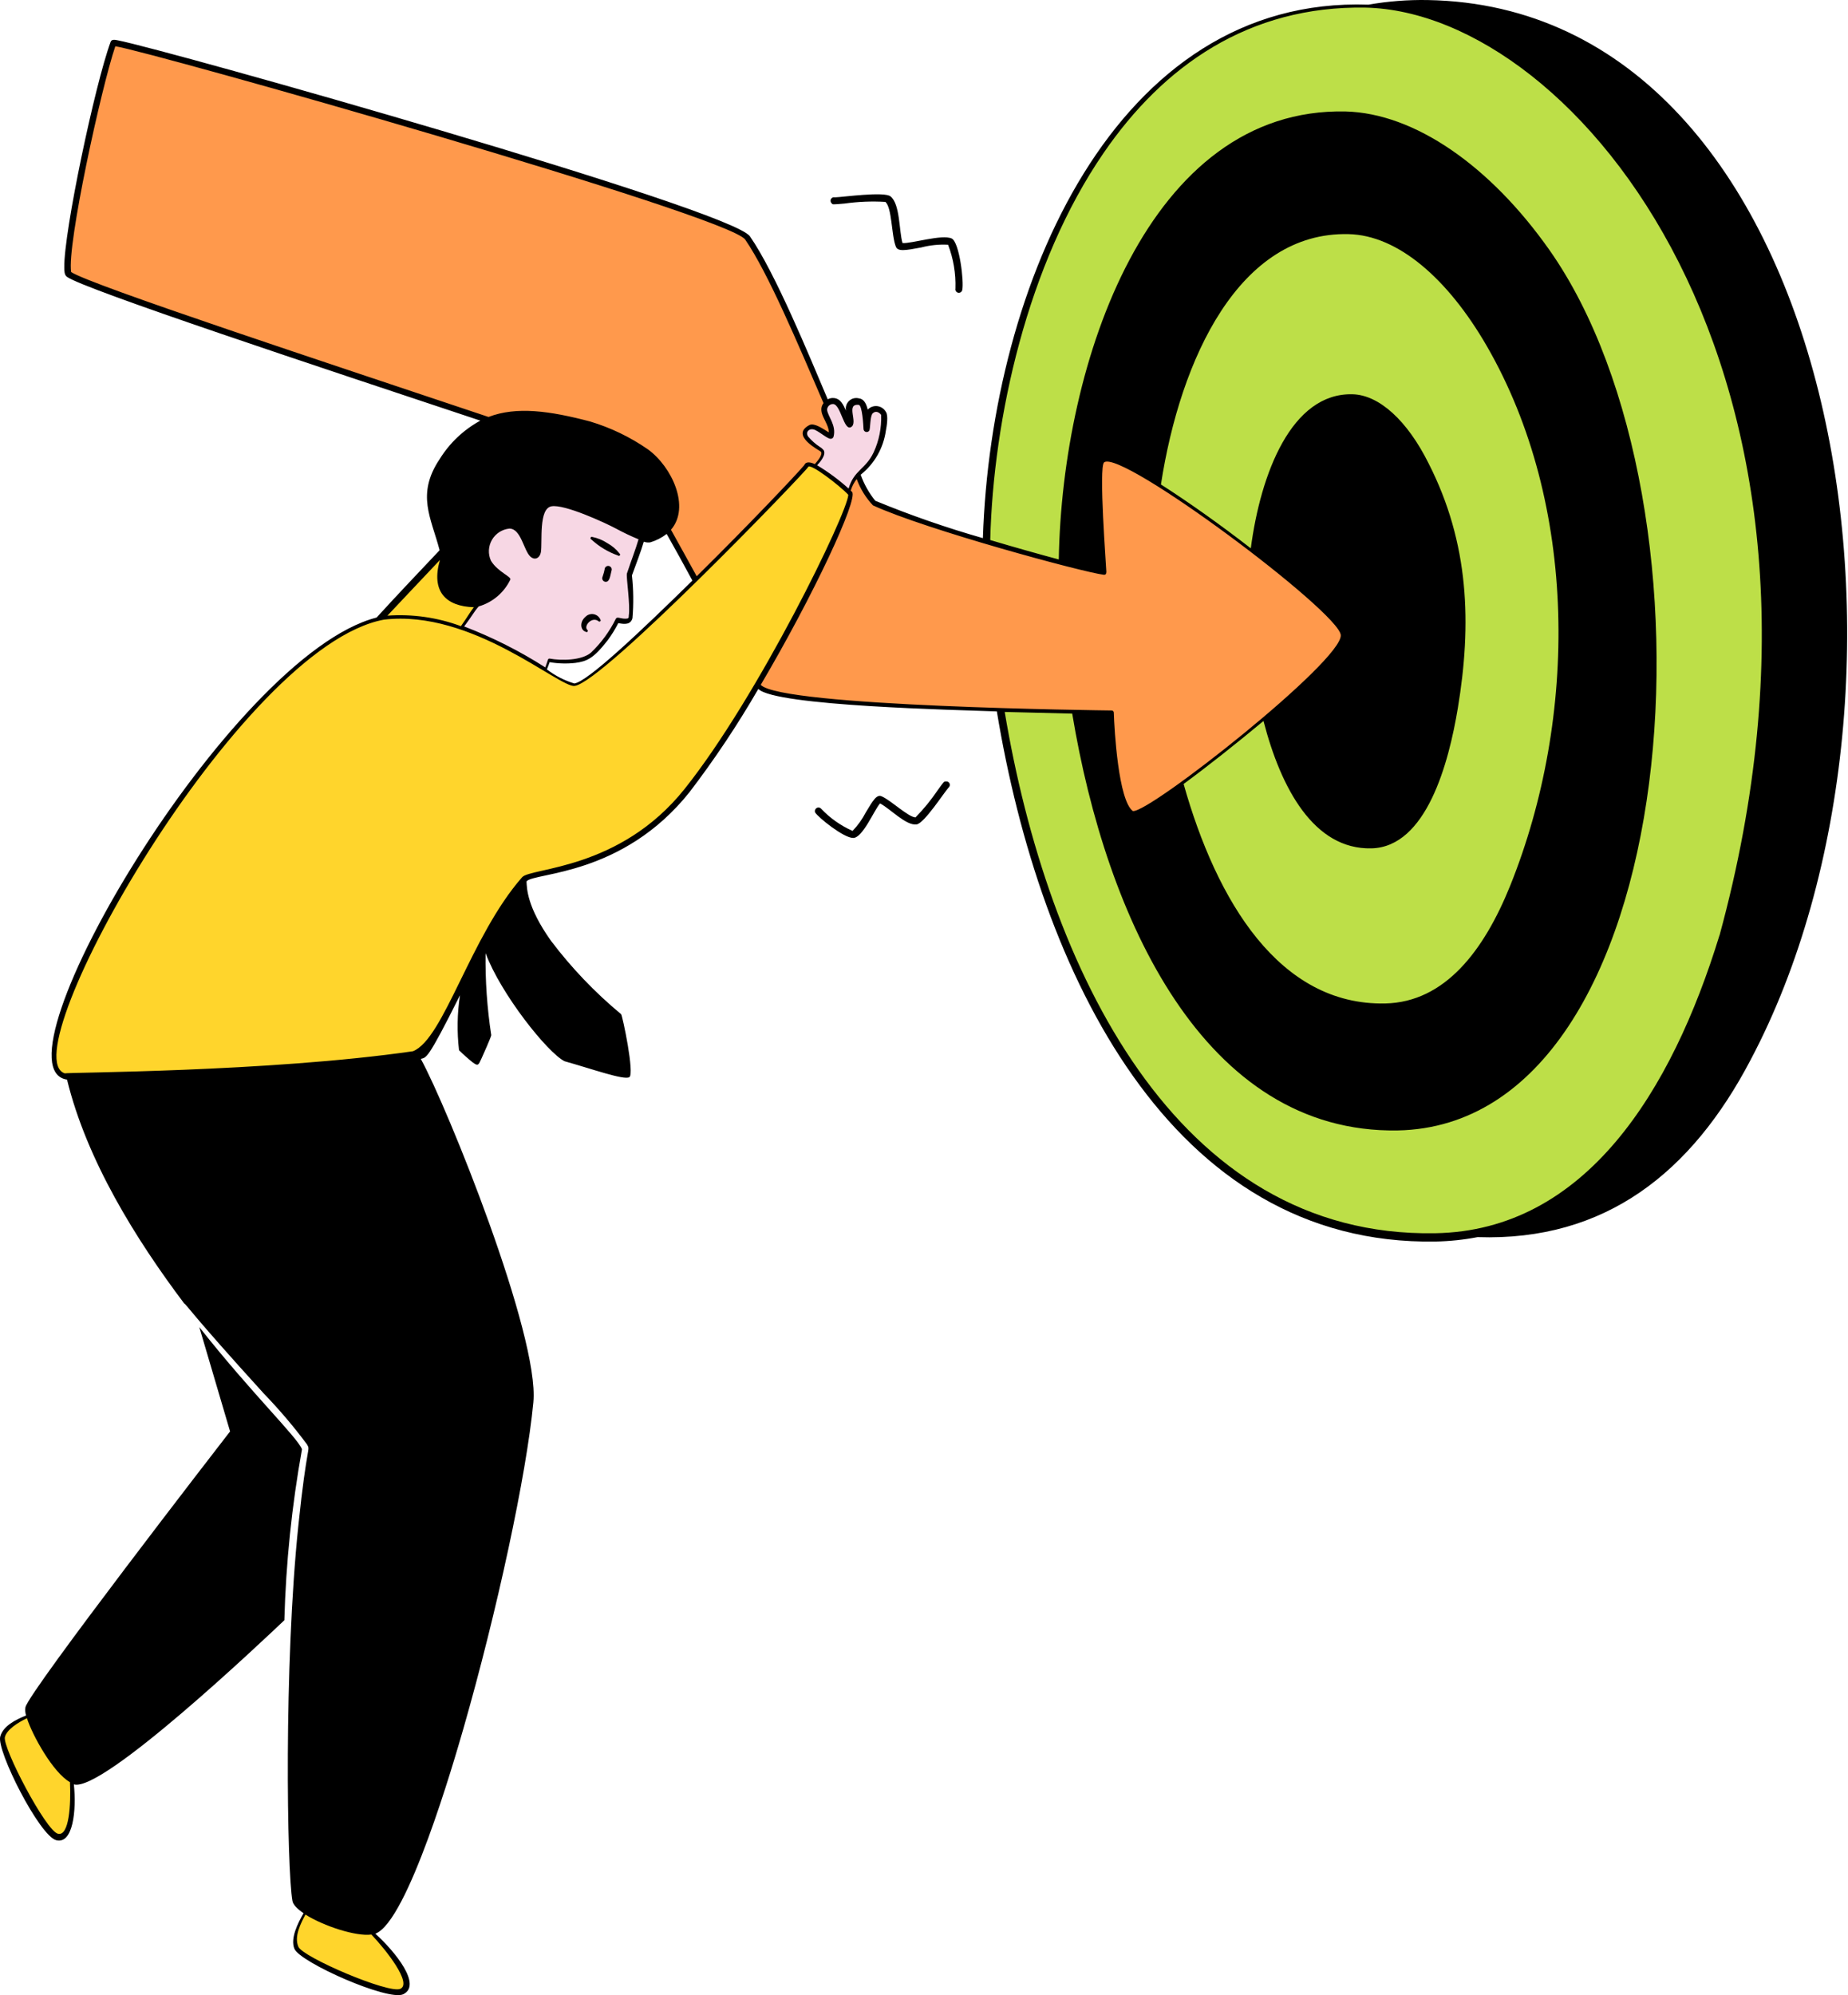
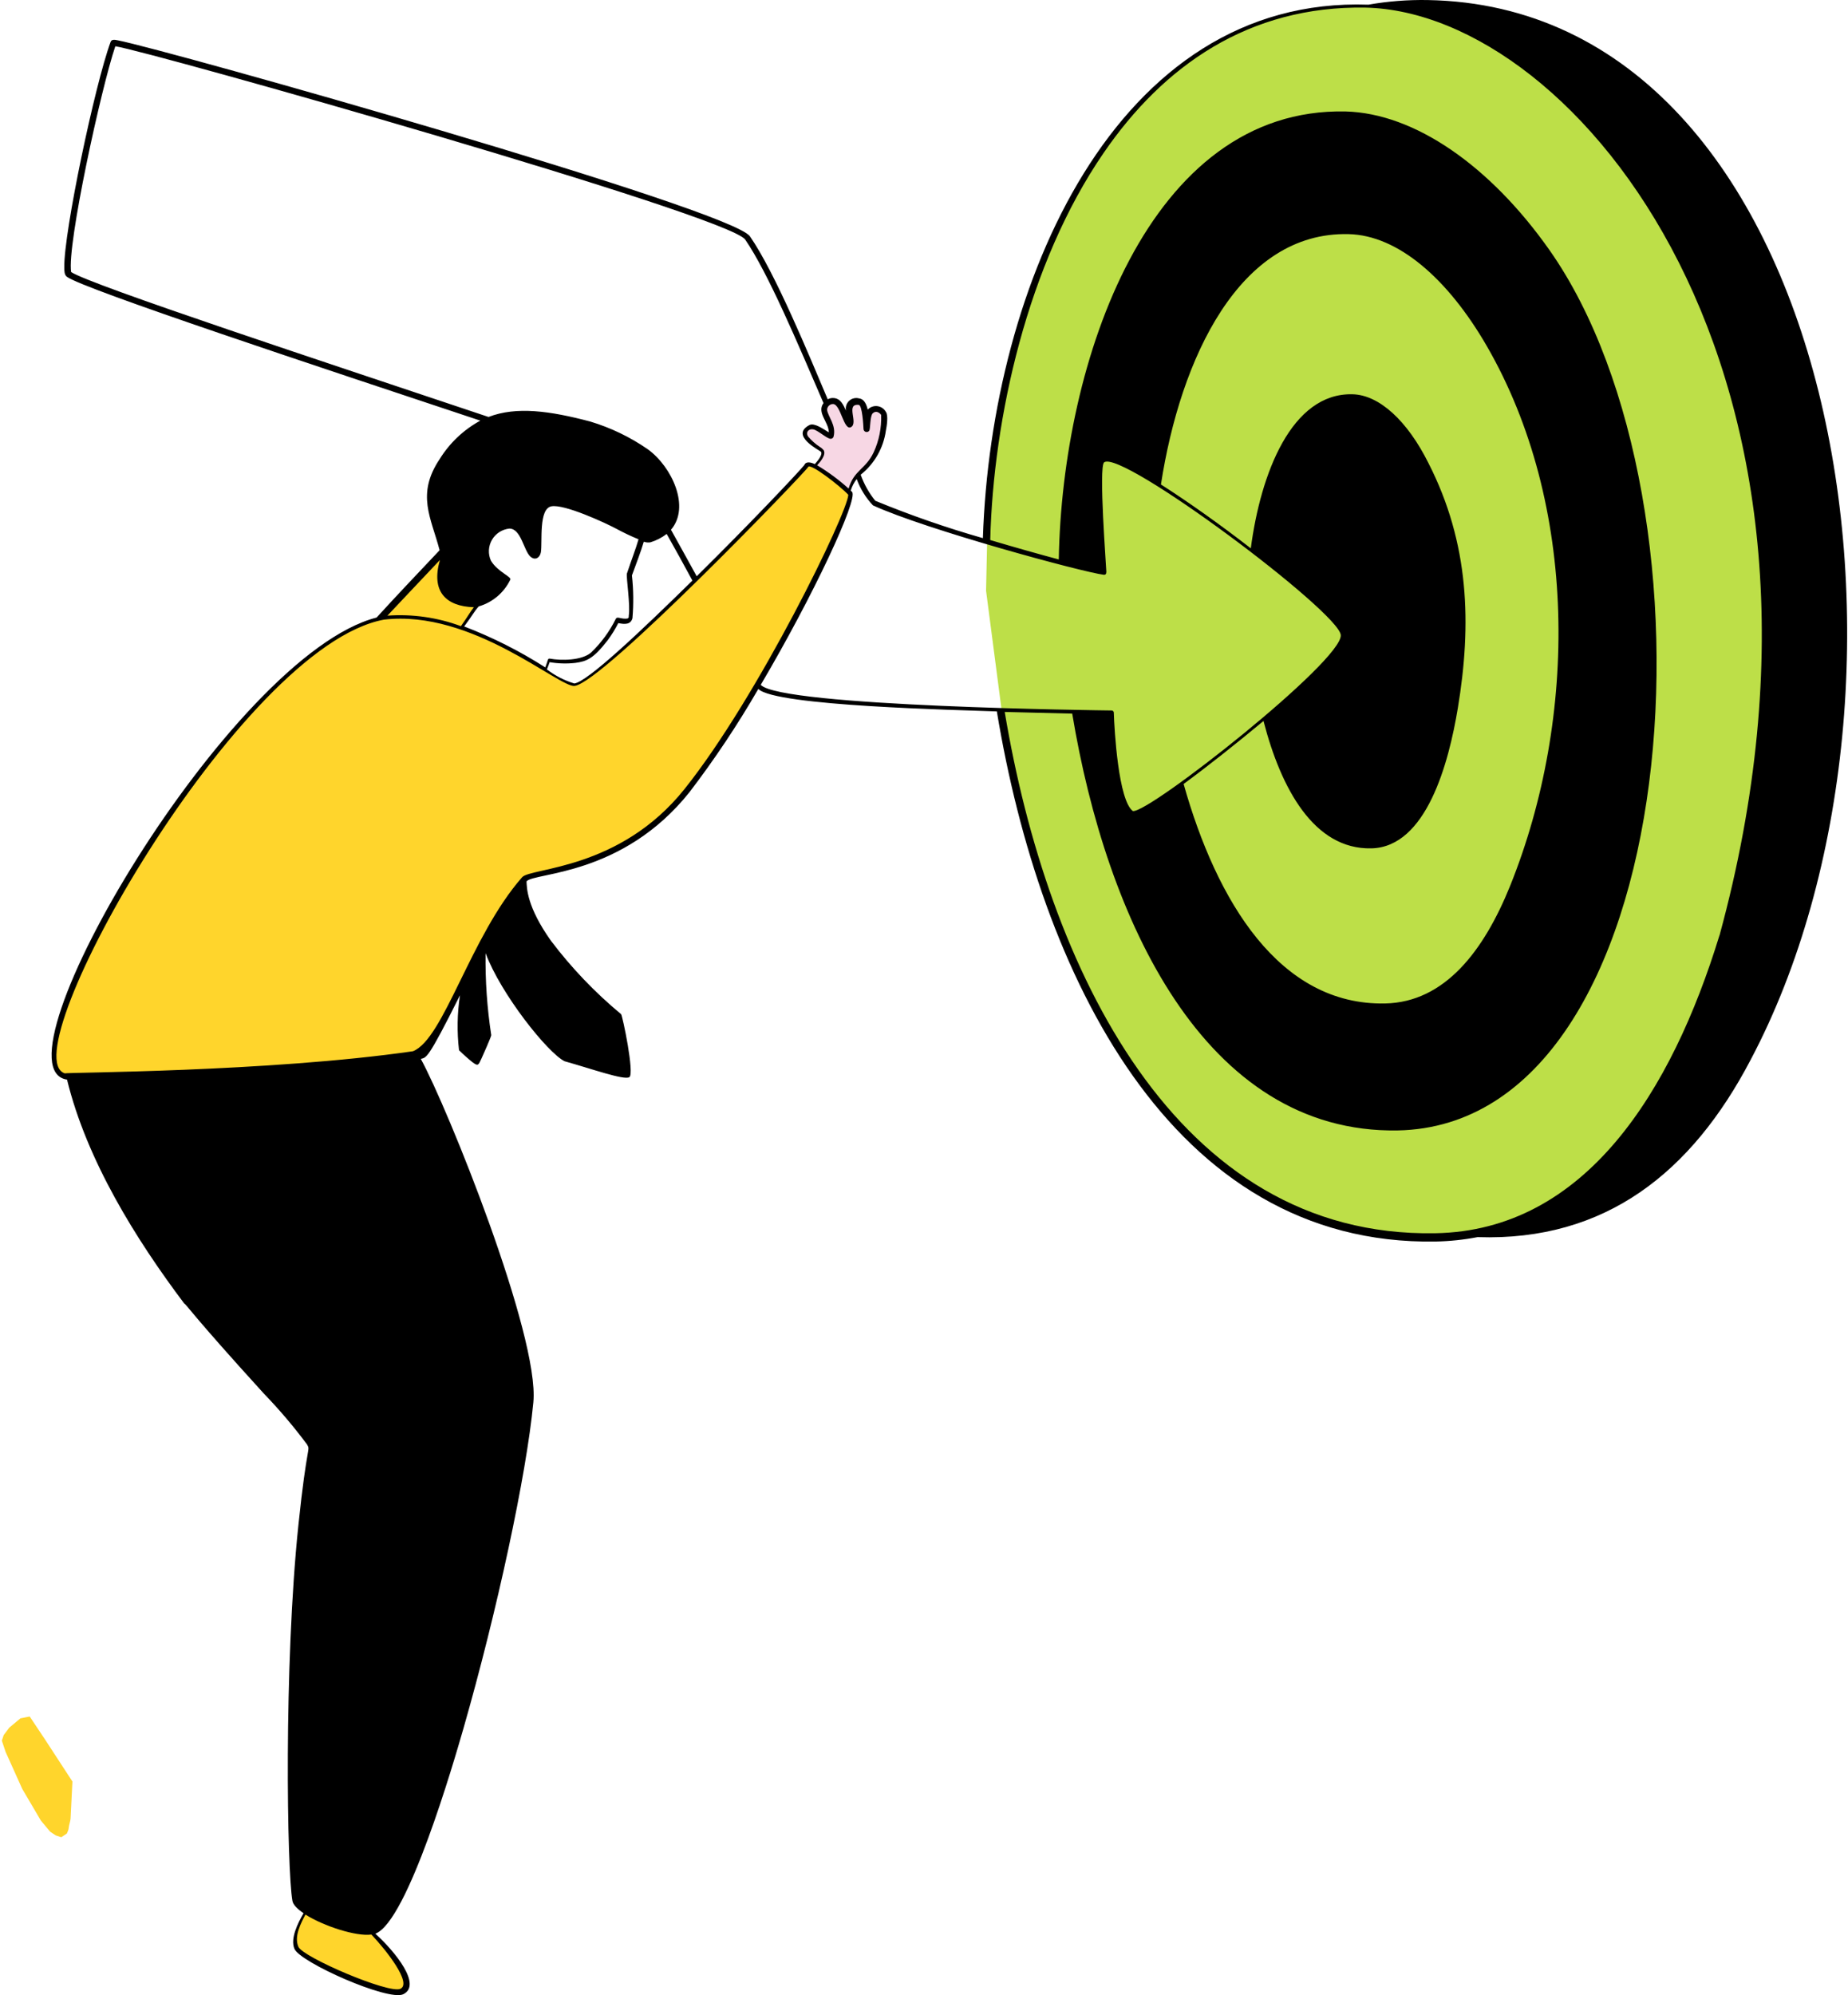
<svg xmlns="http://www.w3.org/2000/svg" width="164" height="177" viewBox="0 0 164 177" fill="none">
  <path d="M92.122 24.063L94.924 18.295L95.748 16.482L97.891 13.021L100.857 9.56L103.494 6.923L106.625 4.616L109.427 2.968L111.899 1.979L115.36 0.991L118.161 0.661L123.6 0.496L131.511 1.979C133.763 3.133 138.334 5.473 138.597 5.605C138.861 5.737 142.443 9.066 144.201 10.714L150.958 22.085L155.242 31.479L158.539 61.803L156.561 81.25L152.935 89.49L143.706 103.664L133.488 108.773L130.027 109.597L125.248 109.761L121.293 109.267L114.536 107.289L110.251 104.653L105.142 100.532L101.351 95.918L98.055 90.974L95.089 84.876L91.628 75.482L89.98 69.22L88.991 63.781L87.508 52.41L87.673 44.828L88.332 38.236L90.309 29.666L92.122 24.063Z" fill="#BDDF48" />
-   <path d="M8.409 9.887L10.057 3.789L22.582 7.085L28.185 8.733L37.744 11.37L47.797 14.501L59.169 18.127L61.476 18.951L66.255 20.929L68.727 25.378L72.847 34.608L76.308 42.353L77.132 44.166L77.791 44.661L86.691 47.792L94.107 49.934C95.261 47.297 97.568 41.991 97.568 41.859C97.568 41.694 97.733 41.2 97.733 41.035C97.733 40.903 97.953 40.76 98.062 40.705L98.886 40.87L102.347 42.683L105.973 45.155L111.082 48.781L118.663 55.208L119.322 56.197V56.856L118.333 58.01L115.037 61.306L109.928 65.591L104.819 69.546L101.029 72.183L100.535 72.348L99.381 70.865L98.557 63.283L89.328 62.954L75.319 62.295L68.233 61.471L67.244 60.976L61.641 51.418L59.333 47.133L59.004 44.496L45.655 37.904L37.414 35.267L24.56 30.817L12.858 26.862L6.102 24.39V22.082L6.761 17.303L8.409 9.887Z" fill="#FF994C" />
-   <path d="M72.347 41.364L73.171 41.859L75.314 43.672L75.479 43.342L75.808 42.518L75.973 42.353L76.303 42.023L76.632 41.694L76.962 41.199L77.456 40.54L77.951 39.881C78.061 39.386 78.313 38.365 78.445 38.233C78.61 38.068 78.445 37.574 78.61 37.409C78.775 37.244 78.445 37.079 78.445 36.914C78.445 36.782 78.225 36.64 78.116 36.585L77.456 36.255L77.127 36.585C76.995 36.717 76.962 36.859 76.962 36.914L76.797 36.585C76.742 36.475 76.632 36.222 76.632 36.09C76.632 35.925 76.632 35.925 76.468 35.761C76.303 35.596 76.138 35.761 75.973 35.761H75.479L75.314 36.09V36.749V37.244C75.314 37.409 75.149 37.079 74.984 36.914C74.82 36.749 74.82 36.585 74.82 36.42C74.82 36.255 74.655 36.09 74.655 35.925C74.655 35.761 74.16 35.761 73.996 35.596C73.864 35.464 73.611 35.651 73.501 35.761L73.171 35.926L73.007 36.42L73.336 37.079L73.501 37.574L73.831 38.233V38.727L73.501 38.563L73.007 38.233L72.512 38.068L72.018 37.903H71.688L71.523 38.233V38.563L71.688 38.892L72.512 39.551L73.007 40.046V40.54L72.512 41.035L72.347 41.364Z" fill="#F7D7E4" />
-   <path d="M41.204 55.374L41.039 55.703L42.193 56.033L44.005 57.022L47.137 58.67L48.455 59.494L48.62 58.67H49.609H50.433H51.257L52.081 58.34L52.74 57.846L54.388 55.868L54.883 55.044H55.707L56.036 54.715V53.891L55.871 51.089L57.025 47.628L56.86 47.298L54.553 46.31L49.444 44.332C48.95 44.497 47.961 44.859 47.961 44.991C47.961 45.123 47.631 46.035 47.466 46.474L47.302 48.947C47.192 48.727 46.939 48.254 46.807 48.123C46.642 47.958 45.983 46.639 45.983 46.474C45.983 46.343 44.885 46.31 44.335 46.31L43.346 47.628L42.852 49.771L44.5 51.254L42.687 53.231L41.204 55.374Z" fill="#F7D7E4" />
+   <path d="M72.347 41.364L73.171 41.859L75.314 43.672L75.479 43.342L75.808 42.518L75.973 42.353L76.303 42.023L76.632 41.694L76.962 41.199L77.456 40.54L77.951 39.881C78.061 39.386 78.313 38.365 78.445 38.233C78.61 38.068 78.445 37.574 78.61 37.409C78.775 37.244 78.445 37.079 78.445 36.914C78.445 36.782 78.225 36.64 78.116 36.585L77.456 36.255L77.127 36.585C76.995 36.717 76.962 36.859 76.962 36.914L76.797 36.585C76.742 36.475 76.632 36.222 76.632 36.09C76.632 35.925 76.632 35.925 76.468 35.761C76.303 35.596 76.138 35.761 75.973 35.761H75.479L75.314 36.09V36.749V37.244C75.314 37.409 75.149 37.079 74.984 36.914C74.82 36.749 74.82 36.585 74.82 36.42C74.82 36.255 74.655 36.09 74.655 35.925C74.655 35.761 74.16 35.761 73.996 35.596C73.864 35.464 73.611 35.651 73.501 35.761L73.171 35.926L73.007 36.42L73.336 37.079L73.501 37.574V38.727L73.501 38.563L73.007 38.233L72.512 38.068L72.018 37.903H71.688L71.523 38.233V38.563L71.688 38.892L72.512 39.551L73.007 40.046V40.54L72.512 41.035L72.347 41.364Z" fill="#F7D7E4" />
  <path d="M1.812 152.446L2.636 152.281L3.955 154.259L6.427 158.049C6.372 159.093 6.262 161.214 6.262 161.345C6.262 161.51 6.097 162.005 6.097 162.17C6.097 162.301 5.987 162.554 5.932 162.664L5.438 162.994L4.943 162.829L4.449 162.499L3.625 161.51L1.977 158.709L0.494 155.413L0.164 154.424L0.329 153.929L0.823 153.27L1.812 152.446Z" fill="#FFD52C" />
  <path d="M26.862 170.242L27.192 169.418L32.795 171.066C33.564 171.945 35.103 173.736 35.103 173.868C35.103 174 35.652 174.802 35.927 175.186L36.256 176.175L35.927 176.669L34.443 176.505L33.125 176.175L30.653 175.351L28.181 174.197L26.368 173.044L26.203 172.055V171.396L26.862 170.242Z" fill="#FFD52C" />
  <path d="M33.787 54.878L39.39 48.945L42.357 53.724L42.027 54.054L41.203 55.372L40.873 55.702L43.181 56.526L47.466 58.833L48.125 59.328L50.432 60.646L51.091 60.811L52.575 59.822L53.893 58.833L56.035 56.856L61.804 51.417L67.407 45.649L70.373 42.682L71.692 41.199L72.681 41.529L73.999 42.518L75.482 43.836L74.988 45.814L71.033 54.054L67.901 59.492L64.276 65.59L61.968 68.886L59.167 72.183L56.365 74.325L52.41 76.467L49.279 77.127L46.642 77.951L45.323 79.434L42.357 84.378L39.555 90.311L37.577 93.277L36.918 93.772L6.264 95.749L5.605 95.42L5.111 95.09L4.781 93.937V92.618L5.111 91.465L5.935 88.663L7.913 84.048L12.362 76.303L16.318 70.534L18.79 67.238L22.086 63.448L24.723 60.481L27.524 58.174L30.326 56.196L31.644 55.537L32.798 55.208L33.787 54.878Z" fill="#FFD52C" />
-   <path fill-rule="evenodd" clip-rule="evenodd" d="M53.681 50.396C53.634 50.656 53.566 50.912 53.476 51.16C53.452 51.208 53.441 51.261 53.444 51.315C53.446 51.368 53.462 51.42 53.49 51.465C53.518 51.511 53.557 51.549 53.603 51.575C53.65 51.602 53.702 51.616 53.755 51.617C54.119 51.617 54.147 51.086 54.286 50.555C54.294 50.48 54.275 50.404 54.232 50.342C54.188 50.28 54.125 50.235 54.051 50.216C53.978 50.197 53.901 50.205 53.833 50.238C53.765 50.271 53.711 50.327 53.681 50.396ZM52.47 47.853C53.159 48.489 53.97 48.977 54.855 49.288C54.967 49.381 55.106 49.204 54.985 49.111C54.687 48.728 54.312 48.411 53.886 48.179C53.487 47.916 53.041 47.733 52.572 47.639C52.558 47.632 52.543 47.628 52.527 47.627C52.512 47.626 52.496 47.629 52.481 47.634C52.452 47.644 52.428 47.666 52.414 47.694C52.4 47.723 52.399 47.756 52.409 47.785C52.42 47.815 52.441 47.839 52.47 47.853ZM51.985 56.051C51.998 56.061 52.012 56.069 52.027 56.073C52.042 56.077 52.058 56.078 52.073 56.075C52.089 56.073 52.104 56.067 52.117 56.059C52.13 56.05 52.141 56.039 52.15 56.026C52.159 56.013 52.164 55.998 52.167 55.982C52.169 55.967 52.168 55.951 52.164 55.936C52.16 55.921 52.153 55.907 52.143 55.894C52.133 55.882 52.12 55.872 52.106 55.865C51.79 55.52 52.526 54.673 53.103 55.101C53.197 55.213 53.373 55.101 53.28 54.961C53.227 54.84 53.145 54.733 53.041 54.65C52.937 54.568 52.814 54.512 52.683 54.488C52.553 54.464 52.418 54.473 52.291 54.513C52.165 54.553 52.05 54.624 51.957 54.719C51.417 55.185 51.501 55.902 51.985 56.051ZM74.951 18.058C76.148 17.889 77.359 17.839 78.566 17.91C79.162 18.385 79.106 20.881 79.497 21.869C79.665 22.344 80.364 22.214 81.761 21.953C82.536 21.749 83.337 21.668 84.137 21.711C84.611 22.949 84.832 24.27 84.789 25.596C84.77 25.676 84.784 25.76 84.828 25.83C84.872 25.9 84.942 25.95 85.022 25.968C85.102 25.987 85.186 25.973 85.256 25.929C85.326 25.885 85.376 25.816 85.394 25.735C85.562 24.99 85.143 21.496 84.463 21.161C83.596 20.76 80.895 21.627 80.093 21.562C79.777 20.481 79.888 18.114 79.031 17.425C78.482 16.968 74.755 17.49 74.094 17.509C74.026 17.491 73.954 17.496 73.89 17.524C73.826 17.552 73.774 17.601 73.741 17.662C73.709 17.724 73.698 17.795 73.711 17.864C73.725 17.933 73.761 17.995 73.814 18.04C73.87 18.152 73.87 18.152 74.951 18.058ZM83.941 69.328C83.773 69.328 83.773 69.328 83.205 70.119C82.626 70.975 81.972 71.776 81.249 72.514C80.634 72.514 79.05 70.995 78.249 70.65C77.811 70.445 77.485 70.986 76.833 72.076C76.523 72.677 76.128 73.229 75.659 73.716C74.606 73.248 73.656 72.577 72.864 71.74C72.813 71.685 72.744 71.65 72.669 71.641C72.594 71.632 72.519 71.65 72.456 71.691C72.394 71.732 72.348 71.795 72.327 71.867C72.306 71.939 72.311 72.017 72.342 72.085C72.64 72.542 74.867 74.34 75.715 74.34C76.562 74.34 77.578 71.862 78.1 71.275C79.031 71.768 80.41 73.268 81.342 73.138C82.013 73.054 83.755 70.343 84.183 69.868C84.235 69.825 84.271 69.766 84.286 69.701C84.301 69.636 84.295 69.567 84.267 69.506C84.24 69.445 84.193 69.394 84.134 69.362C84.075 69.33 84.007 69.318 83.941 69.328Z" fill="black" />
  <path fill-rule="evenodd" clip-rule="evenodd" d="M126.691 0.004C124.93 -0.026 123.171 0.111 121.436 0.414C98.974 -0.368 87.962 25.299 87.226 47.742C83.983 46.818 80.794 45.71 77.676 44.425C77.117 43.734 76.679 42.953 76.381 42.115C77.602 41.146 78.402 39.745 78.617 38.202C78.692 37.829 78.85 36.851 78.617 36.544C78.541 36.405 78.433 36.287 78.302 36.198C78.171 36.109 78.02 36.052 77.864 36.032C77.706 36.012 77.547 36.029 77.398 36.083C77.249 36.136 77.114 36.224 77.005 36.339C76.903 35.91 76.707 35.407 76.26 35.351C76.106 35.304 75.941 35.298 75.784 35.334C75.626 35.37 75.48 35.446 75.361 35.555C75.242 35.664 75.153 35.802 75.103 35.956C75.053 36.109 75.044 36.274 75.077 36.432C74.835 35.91 74.611 35.37 74.006 35.314C73.815 35.294 73.623 35.333 73.456 35.426C71.807 31.541 68.798 24.199 66.552 20.966C64.885 18.553 14.706 4.402 10.476 3.582C10.206 3.526 9.908 3.461 9.815 3.722C8.436 7.448 5.65 20.612 5.706 23.733C5.706 24.022 5.706 24.404 5.948 24.563C7.439 25.653 28.476 32.612 42.627 37.317C41.146 38.124 39.9 39.302 39.013 40.736C36.916 43.876 38.267 45.944 39.013 48.814C37 50.938 35.09 52.959 33.423 54.785C20.38 58.13 -1.048 94.763 5.948 95.778C7.7 102.952 12.069 109.958 16.355 115.651C16.485 115.651 16.914 116.489 23.417 123.635C24.788 125.054 26.067 126.56 27.246 128.144C27.572 128.74 27.246 127.939 26.482 135.299C25.178 147.727 25.466 165.96 25.951 168.634C26.007 168.978 26.389 169.36 26.938 169.733C26.435 170.6 25.746 171.978 26.128 172.891C26.622 174.084 34.41 177.55 35.78 176.925C37.475 176.115 35.072 173.143 33.311 171.55C36.18 170.478 40.298 156.224 41.127 153.345C44.09 143.023 46.718 130.883 47.332 124.408C47.901 118.529 39.693 98.21 37.345 93.943C37.839 93.794 37.913 94.12 40.82 88.297C40.574 89.91 40.546 91.549 40.736 93.17C41.12 93.552 41.525 93.912 41.947 94.25C42.432 94.604 42.45 94.511 42.73 93.906C42.786 93.794 43.606 91.949 43.596 91.837C43.227 89.43 43.059 86.996 43.093 84.561C44.435 88.167 48.581 93.384 50.099 94.148C52.55 94.837 55.363 95.844 55.848 95.564C56.332 95.284 55.242 90.105 55.121 89.974C52.798 88.049 50.706 85.86 48.888 83.453C46.755 80.443 46.755 78.794 46.727 78.189C47.416 77.387 55.251 77.732 61.195 70.27C63.423 67.353 65.461 64.298 67.298 61.121C68.788 62.649 85.102 62.984 88.465 63.114C92.294 86.294 103.893 110.545 127.399 110.144C128.65 110.12 129.897 109.989 131.125 109.753C142.492 110.135 150.14 103.986 155.348 94.045C173.041 60.664 163.305 0.628 126.691 0.004ZM73.95 35.845C74.63 35.919 74.881 38.267 75.534 37.885C76.186 37.503 75.021 35.798 76.204 35.919C76.521 35.919 76.624 37.783 76.633 38.072C76.638 38.13 76.66 38.185 76.698 38.229C76.736 38.274 76.786 38.305 76.843 38.32C76.899 38.334 76.959 38.331 77.013 38.309C77.067 38.288 77.113 38.251 77.145 38.202C77.248 38.025 77.201 36.898 77.453 36.665C77.704 36.432 77.993 36.544 78.198 36.805C78.24 37.954 78.011 39.096 77.527 40.14C76.819 41.64 75.785 41.696 75.31 43.345C74.447 42.567 73.511 41.874 72.515 41.276C72.776 41.006 73.344 40.345 73.093 39.935C73.001 39.823 72.891 39.728 72.766 39.655C72.372 39.398 72.017 39.084 71.714 38.724C71.434 38.304 71.863 37.913 72.357 38.156C72.85 38.398 73.437 38.929 73.717 38.929C73.777 38.93 73.836 38.91 73.884 38.873C73.932 38.836 73.965 38.783 73.978 38.724C74.229 37.727 73.475 36.954 73.4 36.367C73.4 36.296 73.414 36.226 73.442 36.16C73.47 36.095 73.511 36.036 73.563 35.987C73.614 35.939 73.675 35.901 73.742 35.876C73.808 35.852 73.879 35.841 73.95 35.845ZM6.312 24.134C5.93 21.749 8.985 7.774 10.234 4.103C13.336 4.579 64.615 19.094 66.133 21.255C68.183 24.246 70.791 30.46 73.083 35.761C72.459 36.609 73.54 37.429 73.558 38.36C73.074 38.072 72.273 37.485 71.835 37.708C70.055 38.64 72.766 39.963 72.86 40.084C73.027 40.354 72.534 40.922 72.31 41.174C71.947 41.006 71.518 40.913 71.378 41.258C70.838 41.929 66.431 46.587 61.829 51.124C61.056 49.708 60.282 48.329 59.546 46.997C61.288 44.975 59.621 41.407 57.506 39.87C55.933 38.777 54.198 37.941 52.363 37.392C48.823 36.46 45.842 36.031 43.354 36.991C29.296 32.277 8.007 25.271 6.312 24.134ZM56.081 51.05C56.435 50.062 56.854 49.009 57.133 48.059C57.319 48.124 57.517 48.143 57.711 48.115C58.237 47.957 58.729 47.704 59.164 47.37C59.9 48.664 60.674 50.081 61.447 51.506C56.789 56.081 52.13 60.487 50.966 60.636C50.087 60.369 49.264 59.946 48.534 59.388C48.637 59.136 48.721 58.913 48.776 58.745C49.531 58.874 50.299 58.896 51.059 58.81C52.075 58.67 52.652 58.447 53.938 56.789C54.289 56.312 54.601 55.807 54.869 55.279C55.456 55.4 55.978 55.419 56.127 54.841C56.235 53.579 56.219 52.309 56.081 51.05ZM45.283 51.432C45.441 51.171 44.174 50.751 43.569 49.745C43.435 49.453 43.373 49.133 43.388 48.811C43.404 48.49 43.495 48.177 43.655 47.898C43.816 47.62 44.04 47.383 44.31 47.208C44.58 47.034 44.888 46.926 45.208 46.894C46.242 46.894 46.475 48.842 47.072 49.382C47.398 49.689 47.873 49.605 48.003 48.981C48.143 48.05 47.789 45.134 48.935 44.919C50.081 44.705 53.733 46.391 54.702 46.913C55.34 47.258 55.996 47.569 56.667 47.845C56.416 48.711 56.025 49.708 55.633 50.891C55.568 51.273 55.95 53.686 55.801 54.618C55.801 54.813 55.801 54.888 55.503 54.888C55.028 54.888 54.776 54.683 54.655 54.888C54.1 56.017 53.35 57.039 52.438 57.907C51.609 58.596 49.829 58.624 48.767 58.428C48.599 58.428 48.637 58.559 48.394 59.211C46.123 57.759 43.71 56.542 41.193 55.577C41.975 54.534 42.05 54.282 42.488 53.798C43.093 53.621 43.655 53.319 44.136 52.911C44.618 52.504 45.008 52 45.283 51.432ZM39.041 49.68C38.239 52.475 39.553 53.789 42.05 53.873C41.696 54.329 41.51 54.702 40.904 55.55C38.821 54.778 36.598 54.46 34.382 54.618C35.519 53.416 37.019 51.813 39.041 49.68ZM35.528 176.441C34.513 176.907 26.892 173.646 26.482 172.714C26.072 171.783 26.715 170.6 27.106 169.854C28.736 170.879 31.597 171.811 32.957 171.624C34.289 173.022 36.59 175.957 35.528 176.441ZM60.748 69.999C55 77.201 47.081 76.959 46.336 77.825C41.742 83.052 39.395 92.182 36.646 93.263C23.724 95.126 5.743 95.126 5.762 95.229C0.815 93.682 21.265 57.338 34.075 54.972C41.892 54.04 49.633 61.028 50.994 60.851C53.519 60.562 71.565 41.798 71.723 41.426C71.881 41.053 74.518 43.075 75.282 43.895C75.226 45.478 67.316 61.782 60.748 69.999ZM67.512 60.757C72.17 52.866 76.176 44.286 75.617 43.643C75.579 43.6 75.539 43.56 75.496 43.522C75.61 43.151 75.79 42.804 76.027 42.497C76.345 43.366 76.837 44.162 77.471 44.835C82.13 46.978 96.105 50.77 97.968 50.994C98.098 50.994 98.182 50.938 98.182 50.724C98.182 50.36 97.483 41.407 97.986 41.016C99.533 39.851 118.818 54.273 118.986 56.341C119.163 58.615 102.039 72.114 100.539 71.956C99.254 71.024 98.89 64.782 98.844 63.208C98.839 63.161 98.818 63.117 98.784 63.084C98.749 63.052 98.704 63.033 98.657 63.031C97.903 63.021 69.31 62.695 67.512 60.757ZM126.756 41.062C124.893 37.336 122.414 35.044 120.039 34.978C114.607 34.83 111.868 42.041 111.002 48.646C108.328 46.568 105.412 44.5 103.027 42.981C104.75 31.802 109.995 20.529 119.685 20.771C124.063 20.873 128.479 24.712 131.936 30.684C140.06 44.733 140.032 63.636 134.023 78.571C131.703 84.319 128.237 88.912 122.927 89.024C113.545 89.219 107.974 79.959 105.039 69.552C107.135 68.015 109.697 65.984 112.129 63.962C113.675 69.953 116.61 75.384 121.706 75.263C126.598 75.151 128.573 67.661 129.374 62.826C130.604 55.41 130.417 48.217 126.756 41.062ZM152.591 82.987C148.361 96.775 140.703 109.185 127.361 109.408C104.303 109.818 92.946 85.8 89.164 63.161L95.154 63.31C98.163 81.459 106.846 100.576 124.035 100.288C149.665 99.794 153.411 44.742 137.489 22.159C132.234 14.706 125.535 10.047 119.414 9.889C101.927 9.507 94.26 32.1 93.962 49.633C92.182 49.158 90.039 48.553 87.878 47.91C88.148 37.121 91.167 23.407 97.959 13.541C103.241 5.855 110.815 0.498 121.185 0.675C139.874 1.085 166.202 33.18 152.591 83.015V82.987Z" fill="black" />
-   <path fill-rule="evenodd" clip-rule="evenodd" d="M17.688 117.738C18.359 119.993 19.244 122.993 20.418 126.99C19.356 128.359 2.716 149.871 2.26 151.446C2.217 151.695 2.236 151.951 2.316 152.191C1.384 152.564 0.276 153.123 0.024 154.054C-0.339 155.293 3.518 162.896 4.999 163.259C6.48 163.622 6.797 160.622 6.555 158.303C9.08 159.057 23.325 145.548 25.235 143.741C25.374 138.653 25.897 133.583 26.8 128.573C26.399 127.521 22.291 123.57 17.688 117.738ZM5.139 162.681C4.058 162.411 0.21 155.032 0.434 154.11C0.602 153.43 1.617 152.806 2.39 152.433C2.875 153.952 4.71 157.268 6.21 158.107C6.303 160.101 6.136 162.933 5.139 162.681Z" fill="black" />
</svg>